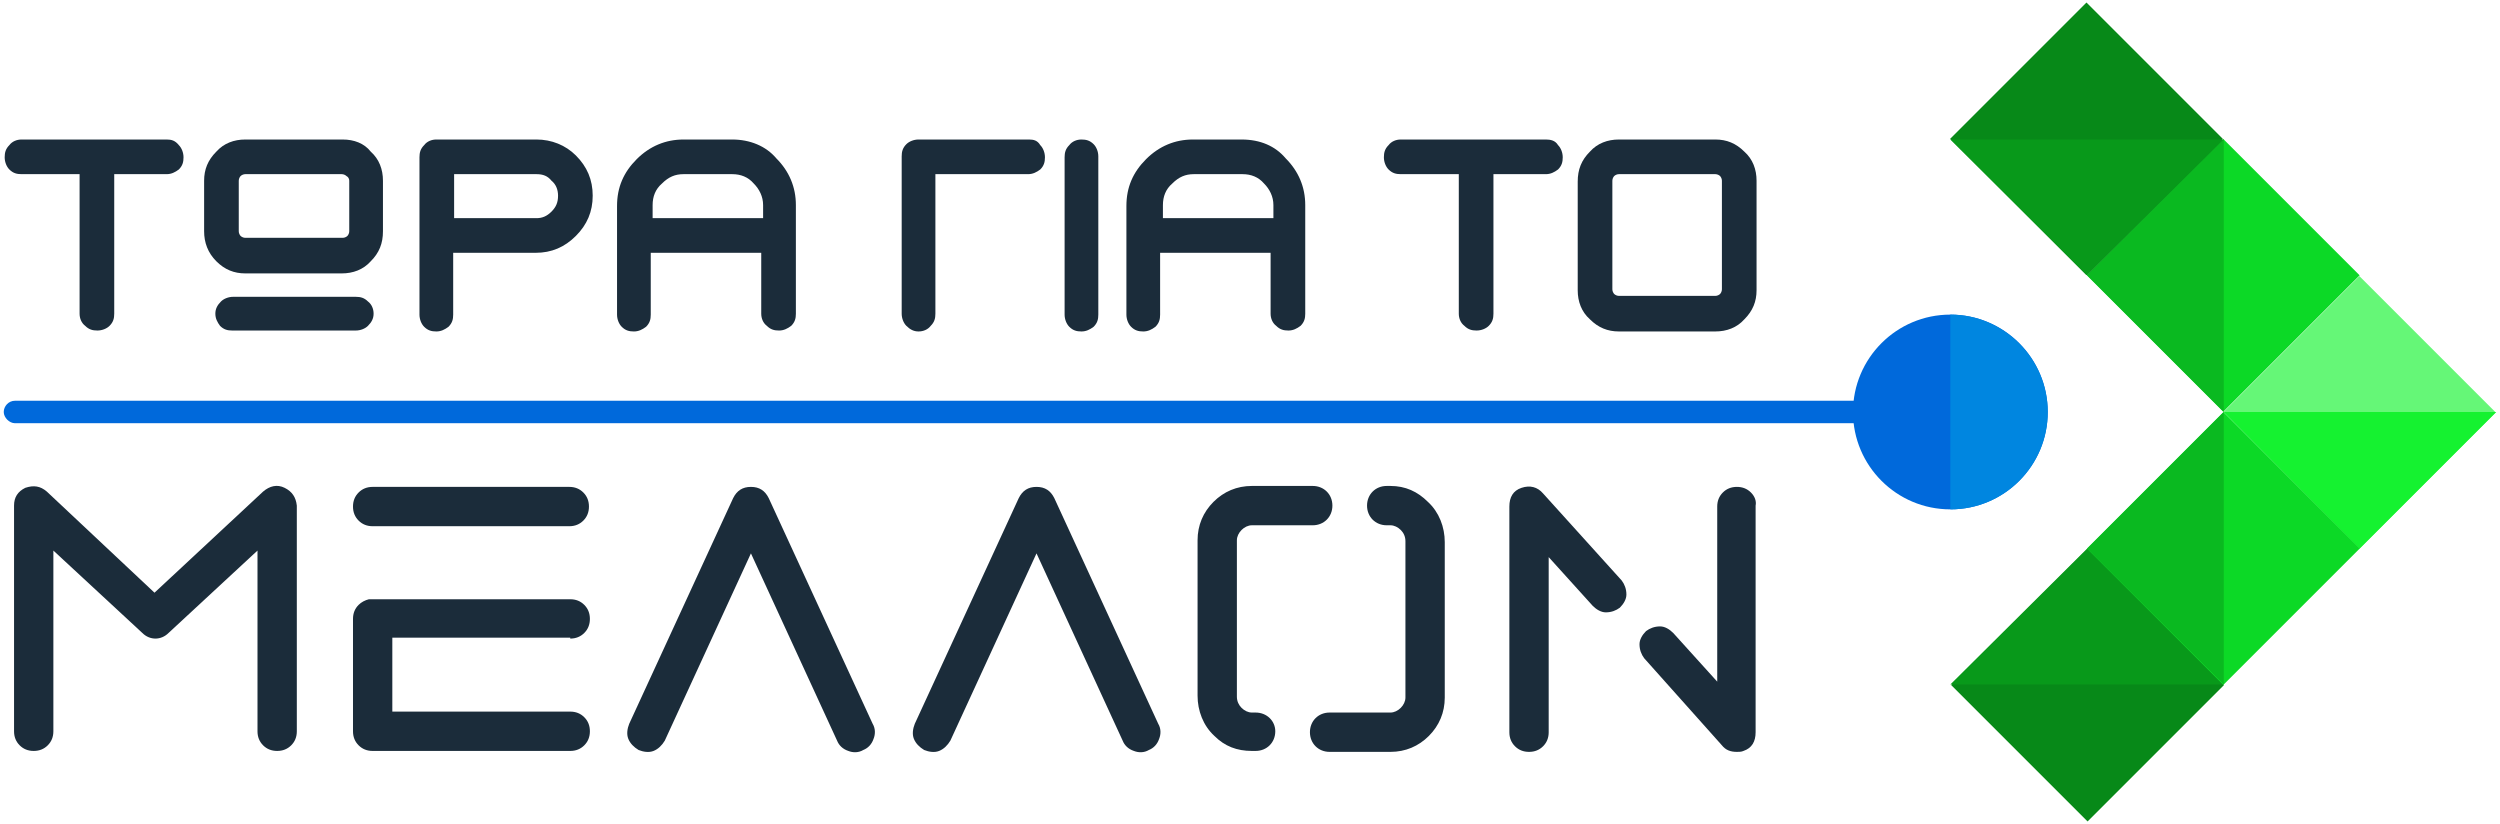
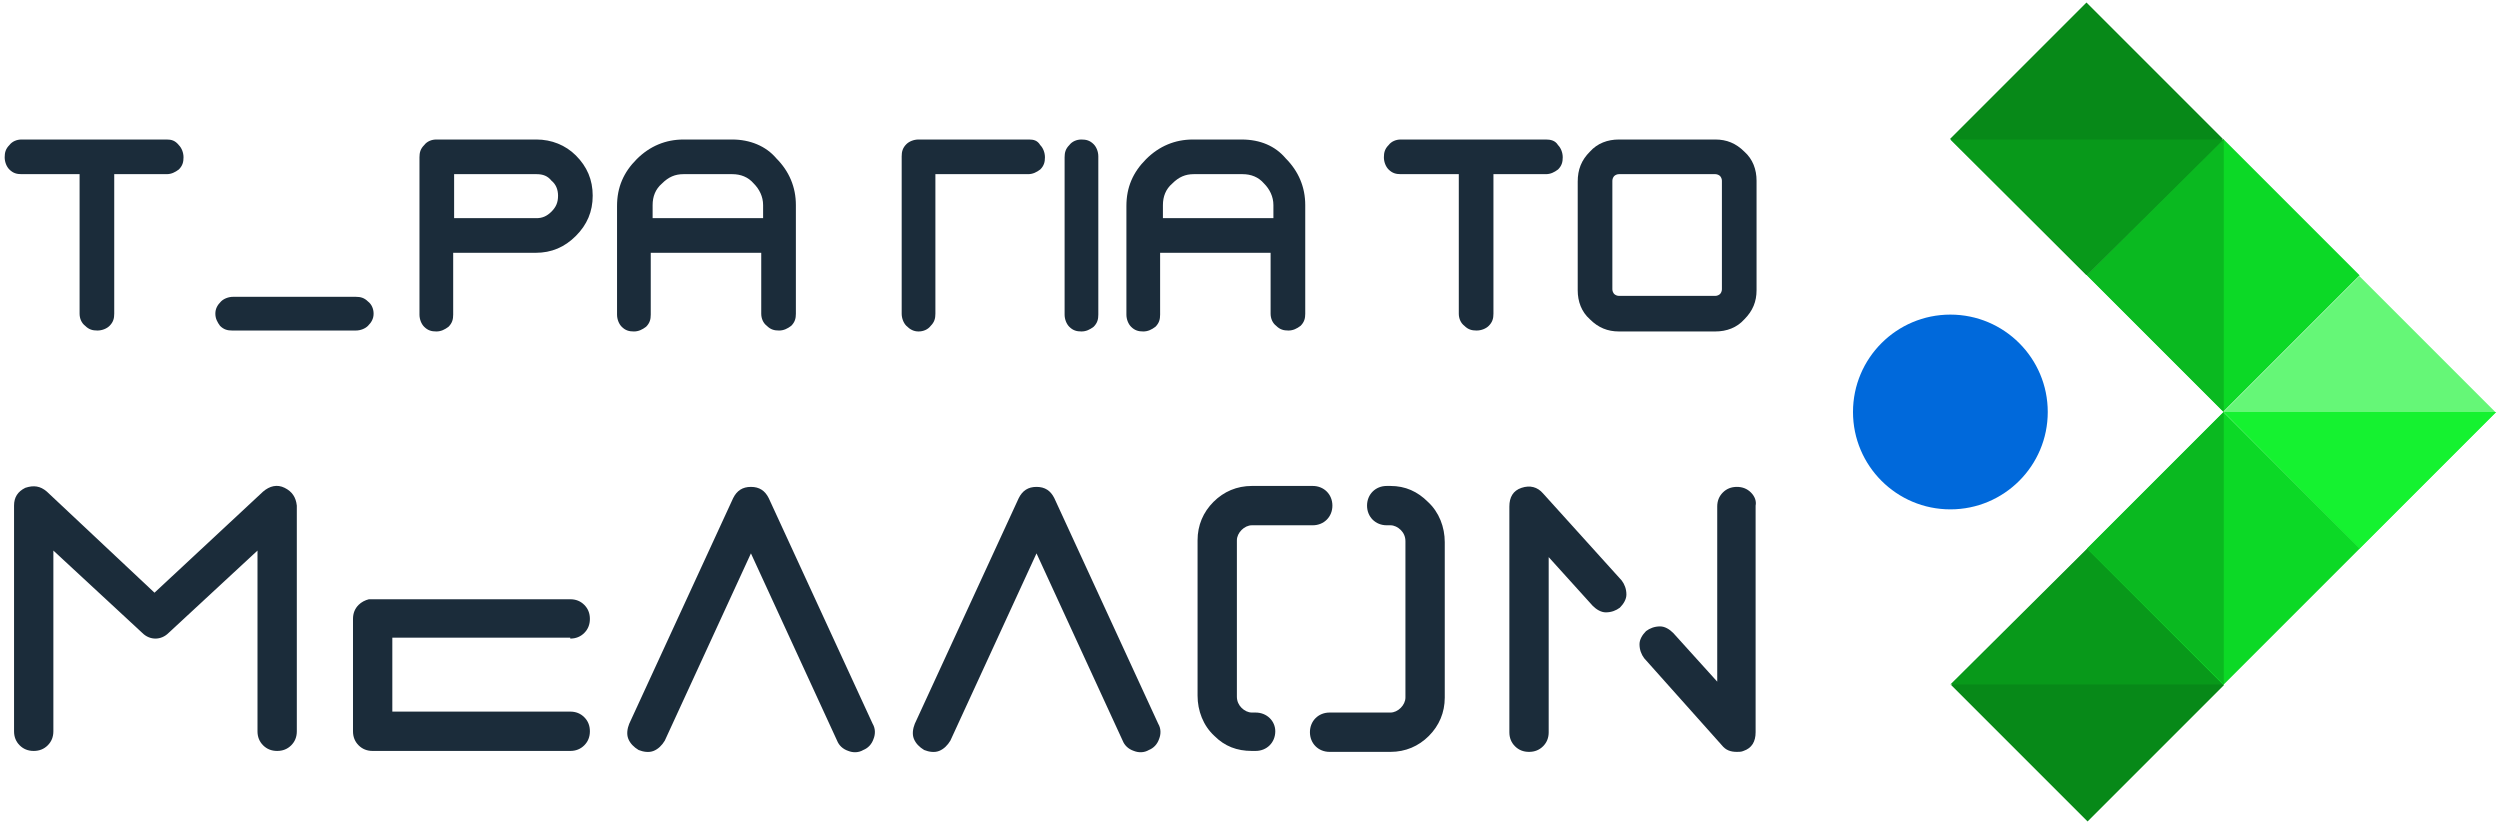
<svg xmlns="http://www.w3.org/2000/svg" version="1.1" id="Layer_1" x="0px" y="0px" viewBox="0 0 267 88" style="enable-background:new 0 0 267 88;" xml:space="preserve">
  <style type="text/css">
	.st0{fill:#65F777;}
	.st1{fill:#15F230;}
	.st2{fill:#0CD926;}
	.st3{fill:#0AB920;}
	.st4{fill:#078918;}
	.st5{fill:#08991A;}
	.st6{fill:#0069DB;}
	.st7{fill:#0086E0;}
	.st8{fill:#1B2C3A;}
</style>
  <g>
    <g>
      <g>
        <g>
          <g>
            <rect x="241.7" y="33.7" transform="matrix(0.707 -0.707 0.707 0.707 42.708 191.107)" class="st0" width="20.6" height="20.6" />
          </g>
          <g>
            <polygon class="st1" points="266.6,44 252,58.6 237.5,44      " />
          </g>
        </g>
        <g>
          <g>
            <rect x="227.2" y="19.1" transform="matrix(0.707 -0.707 0.707 0.707 48.745 176.533)" class="st2" width="20.6" height="20.6" />
          </g>
          <g>
            <polygon class="st3" points="237.5,44 222.9,29.4 237.5,14.9      " />
          </g>
        </g>
        <g>
          <g>
            <rect x="212.6" y="4.5" transform="matrix(0.707 -0.707 0.707 0.707 54.781 161.96)" class="st4" width="20.6" height="20.6" />
          </g>
          <g>
            <polygon class="st5" points="208.3,14.9 222.9,29.4 237.5,14.9      " />
          </g>
        </g>
        <g>
          <g>
            <rect x="212.6" y="62.8" transform="matrix(-0.707 0.707 -0.707 -0.707 432.226 -32.741)" class="st4" width="20.6" height="20.6" />
          </g>
          <g>
            <polygon class="st5" points="208.3,73.1 222.9,58.6 237.5,73.1      " />
          </g>
        </g>
        <g>
          <g>
            <rect x="227.2" y="48.3" transform="matrix(0.707 0.707 -0.707 0.707 110.97 -150.758)" class="st2" width="20.6" height="20.6" />
          </g>
          <g>
            <polygon class="st3" points="237.5,73.1 222.9,58.6 237.5,44      " />
          </g>
        </g>
      </g>
      <circle class="st6" cx="208.3" cy="44" r="10.4" />
    </g>
-     <path class="st7" d="M218.7,44c0,5.7-4.6,10.4-10.4,10.4V33.6C214,33.6,218.7,38.3,218.7,44z" />
    <g>
      <g>
        <g>
          <g>
            <g>
              <path class="st8" d="M109.9,14.9H98.1c-0.5,0-1,0.2-1.3,0.5c-0.4,0.4-0.5,0.8-0.5,1.3v16.8c0,0.5,0.2,1,0.5,1.3        c0.4,0.4,0.8,0.6,1.3,0.6c0.5,0,1-0.2,1.3-0.6c0.4-0.4,0.5-0.8,0.5-1.3V18.6h9.9c0.5,0,0.9-0.2,1.3-0.5        c0.4-0.4,0.5-0.8,0.5-1.3c0-0.5-0.2-1-0.5-1.3C110.8,15,110.4,14.9,109.9,14.9z" />
            </g>
            <g>
              <path class="st8" d="M115.5,14.9c-0.5,0-1,0.2-1.3,0.6c-0.4,0.4-0.5,0.8-0.5,1.3v16.8c0,0.5,0.2,1,0.5,1.3        c0.4,0.4,0.8,0.5,1.3,0.5c0.5,0,0.9-0.2,1.3-0.5c0.4-0.4,0.5-0.8,0.5-1.3V16.7c0-0.5-0.2-1-0.5-1.3        C116.4,15,116,14.9,115.5,14.9z" />
            </g>
            <g>
              <path class="st8" d="M132.6,14.9h-5.2c-1.9,0-3.6,0.7-5,2.1c-1.4,1.4-2.1,3-2.1,5v11.6c0,0.5,0.2,1,0.5,1.3        c0.4,0.4,0.8,0.5,1.3,0.5c0.5,0,0.9-0.2,1.3-0.5c0.4-0.4,0.5-0.8,0.5-1.3V27h11.8v6.5c0,0.5,0.2,1,0.6,1.3        c0.4,0.4,0.8,0.5,1.3,0.5c0.5,0,0.9-0.2,1.3-0.5c0.4-0.4,0.5-0.8,0.5-1.3V21.9c0-1.9-0.7-3.6-2.1-5        C136.2,15.6,134.6,14.9,132.6,14.9z M124.2,21.9c0-0.9,0.3-1.7,1-2.3c0.7-0.7,1.4-1,2.3-1h5.2c0.9,0,1.7,0.3,2.3,1        c0.6,0.6,1,1.4,1,2.3v1.4h-11.8V21.9z" />
            </g>
          </g>
          <g>
            <g>
              <path class="st8" d="M165.1,14.9h-15.5c-0.5,0-1,0.2-1.3,0.6c-0.4,0.4-0.5,0.8-0.5,1.3c0,0.5,0.2,1,0.5,1.3        c0.4,0.4,0.8,0.5,1.3,0.5h6.2v14.9c0,0.5,0.2,1,0.6,1.3c0.4,0.4,0.8,0.5,1.3,0.5c0.5,0,1-0.2,1.3-0.5c0.4-0.4,0.5-0.8,0.5-1.3        V18.6h5.6c0.5,0,0.9-0.2,1.3-0.5c0.4-0.4,0.5-0.8,0.5-1.3c0-0.5-0.2-1-0.5-1.3C166.1,15,165.6,14.9,165.1,14.9z" />
            </g>
            <g>
              <path class="st8" d="M186.3,16.2L186.3,16.2c-0.9-0.9-1.9-1.3-3.1-1.3h-10.3c-1.2,0-2.3,0.4-3.1,1.3c-0.9,0.9-1.3,1.9-1.3,3.2        v11.6c0,1.2,0.4,2.3,1.3,3.1c0.9,0.9,1.9,1.3,3.1,1.3h10.3c1.2,0,2.3-0.4,3.1-1.3c0.9-0.9,1.3-1.9,1.3-3.1V19.3        C187.6,18.1,187.2,17,186.3,16.2z M183.9,19.3v11.6c0,0.2-0.1,0.4-0.2,0.5c-0.1,0.1-0.3,0.2-0.5,0.2h-10.3        c-0.2,0-0.4-0.1-0.5-0.2c-0.1-0.1-0.2-0.3-0.2-0.5V19.3c0-0.2,0.1-0.4,0.2-0.5c0.1-0.1,0.3-0.2,0.5-0.2h10.3        c0.2,0,0.4,0.1,0.5,0.2C183.8,18.9,183.9,19.1,183.9,19.3z" />
            </g>
          </g>
          <g>
            <g>
              <path class="st8" d="M17.8,14.9H2.3c-0.5,0-1,0.2-1.3,0.6c-0.4,0.4-0.5,0.8-0.5,1.3c0,0.5,0.2,1,0.5,1.3        c0.4,0.4,0.8,0.5,1.3,0.5h6.2v14.9c0,0.5,0.2,1,0.6,1.3c0.4,0.4,0.8,0.5,1.3,0.5c0.5,0,1-0.2,1.3-0.5c0.4-0.4,0.5-0.8,0.5-1.3        V18.6h5.6c0.5,0,0.9-0.2,1.3-0.5c0.4-0.4,0.5-0.8,0.5-1.3c0-0.5-0.2-1-0.5-1.3C18.7,15,18.3,14.9,17.8,14.9z" />
            </g>
            <g>
-               <path class="st8" d="M36.6,14.9H26.2c-1.2,0-2.3,0.4-3.1,1.3c-0.9,0.9-1.3,1.9-1.3,3.1v5.4c0,1.2,0.4,2.3,1.3,3.2        c0.9,0.9,1.9,1.3,3.1,1.3h10.3c1.2,0,2.3-0.4,3.1-1.3c0.9-0.9,1.3-1.9,1.3-3.2v-5.4c0-1.2-0.4-2.3-1.3-3.1        C38.9,15.3,37.8,14.9,36.6,14.9z M37.3,19.3v5.4c0,0.2-0.1,0.4-0.2,0.5c-0.1,0.1-0.3,0.2-0.5,0.2H26.2c-0.2,0-0.4-0.1-0.5-0.2        c-0.1-0.1-0.2-0.3-0.2-0.5v-5.4c0-0.2,0.1-0.4,0.2-0.5c0.1-0.1,0.3-0.2,0.5-0.2h10.3c0.2,0,0.4,0.1,0.5,0.2        C37.2,18.9,37.3,19.1,37.3,19.3z" />
-             </g>
+               </g>
            <g>
              <path class="st8" d="M57.3,14.9H46.6c-0.5,0-1,0.2-1.3,0.6c-0.4,0.4-0.5,0.8-0.5,1.3l0,16.8c0,0.5,0.2,1,0.5,1.3        c0.4,0.4,0.8,0.5,1.3,0.5h0c0.5,0,0.9-0.2,1.3-0.5c0.4-0.4,0.5-0.8,0.5-1.3V27h8.8c1.7,0,3.1-0.6,4.3-1.8        c1.2-1.2,1.8-2.6,1.8-4.3c0-1.7-0.6-3.1-1.8-4.3C60.4,15.5,58.9,14.9,57.3,14.9z M59.6,20.9c0,0.7-0.2,1.2-0.7,1.7        c-0.5,0.5-1,0.7-1.6,0.7h-8.8v-4.7h8.8c0.7,0,1.2,0.2,1.6,0.7C59.4,19.7,59.6,20.3,59.6,20.9z" />
            </g>
            <g>
              <path class="st8" d="M78.2,14.9H73c-1.9,0-3.6,0.7-5,2.1c-1.4,1.4-2.1,3-2.1,5v11.6c0,0.5,0.2,1,0.5,1.3        c0.4,0.4,0.8,0.5,1.3,0.5c0.5,0,0.9-0.2,1.3-0.5c0.4-0.4,0.5-0.8,0.5-1.3V27h11.8v6.5c0,0.5,0.2,1,0.6,1.3        c0.4,0.4,0.8,0.5,1.3,0.5c0.5,0,0.9-0.2,1.3-0.5c0.4-0.4,0.5-0.8,0.5-1.3V21.9c0-1.9-0.7-3.6-2.1-5        C81.8,15.6,80.1,14.9,78.2,14.9z M69.7,21.9c0-0.9,0.3-1.7,1-2.3c0.7-0.7,1.4-1,2.3-1h5.2c0.9,0,1.7,0.3,2.3,1        c0.6,0.6,1,1.4,1,2.3v1.4H69.7V21.9z" />
            </g>
            <g>
              <path class="st8" d="M38,31.7H24.9c-0.5,0-1,0.2-1.3,0.5C23.2,32.6,23,33,23,33.5c0,0.5,0.2,0.9,0.5,1.3        c0.4,0.4,0.8,0.5,1.3,0.5H38c0.5,0,1-0.2,1.3-0.5c0.4-0.4,0.6-0.8,0.6-1.3c0-0.5-0.2-1-0.6-1.3C38.9,31.8,38.5,31.7,38,31.7z" />
            </g>
          </g>
        </g>
      </g>
      <g>
        <g>
          <path class="st8" d="M30.4,52.1c-0.8-0.4-1.6-0.2-2.3,0.4L16.5,63.3L5,52.5c-0.7-0.6-1.4-0.7-2.3-0.4c-0.8,0.4-1.2,1-1.2,1.9      v24.1c0,0.6,0.2,1.1,0.6,1.5C2.5,80,3,80.2,3.6,80.2c0.6,0,1.1-0.2,1.5-0.6c0.4-0.4,0.6-0.9,0.6-1.5V58.8l9.5,8.8      c0.4,0.4,0.9,0.6,1.4,0.6c0.5,0,1-0.2,1.4-0.6l9.5-8.8v19.3c0,0.6,0.2,1.1,0.6,1.5c0.4,0.4,0.9,0.6,1.5,0.6      c0.6,0,1.1-0.2,1.5-0.6c0.4-0.4,0.6-0.9,0.6-1.5V54C31.6,53.1,31.2,52.5,30.4,52.1z" />
        </g>
        <g>
          <path class="st8" d="M60.9,68.2c0.6,0,1.1-0.2,1.5-0.6c0.4-0.4,0.6-0.9,0.6-1.5c0-0.6-0.2-1.1-0.6-1.5c-0.4-0.4-0.9-0.6-1.5-0.6      H39.8c-0.1,0-0.3,0-0.4,0c-0.4,0.1-0.8,0.3-1.1,0.6c-0.4,0.4-0.6,0.9-0.6,1.5c0,0,0,0,0,0c0,0,0,0,0,0v12c0,0.6,0.2,1.1,0.6,1.5      c0.4,0.4,0.9,0.6,1.5,0.6h21.1c0.6,0,1.1-0.2,1.5-0.6c0.4-0.4,0.6-0.9,0.6-1.5c0-0.6-0.2-1.1-0.6-1.5c-0.4-0.4-0.9-0.6-1.5-0.6      h-19v-7.9H60.9z" />
        </g>
        <g>
-           <path class="st8" d="M39.8,56.2h21c0.6,0,1.1-0.2,1.5-0.6c0.4-0.4,0.6-0.9,0.6-1.5c0-0.6-0.2-1.1-0.6-1.5      c-0.4-0.4-0.9-0.6-1.5-0.6h-21c-0.6,0-1.1,0.2-1.5,0.6c-0.4,0.4-0.6,0.9-0.6,1.5c0,0.6,0.2,1.1,0.6,1.5      C38.7,56,39.2,56.2,39.8,56.2z" />
-         </g>
+           </g>
        <g>
          <path class="st8" d="M82.1,53.2c-0.4-0.8-1-1.2-1.9-1.2c-0.9,0-1.5,0.4-1.9,1.2L67.2,77.3c-0.2,0.5-0.3,1.1-0.1,1.6      c0.2,0.5,0.6,0.9,1.1,1.2c0.5,0.2,1.1,0.3,1.6,0.1c0.5-0.2,0.9-0.6,1.2-1.1l9.2-20l9.2,20c0.2,0.5,0.6,0.9,1.2,1.1      c0.5,0.2,1.1,0.2,1.6-0.1c0.5-0.2,0.9-0.6,1.1-1.2c0.2-0.5,0.2-1.1-0.1-1.6L82.1,53.2z" />
        </g>
        <g>
          <path class="st8" d="M112.6,53.2c-0.4-0.8-1-1.2-1.9-1.2c-0.9,0-1.5,0.4-1.9,1.2L97.7,77.3c-0.2,0.5-0.3,1.1-0.1,1.6      c0.2,0.5,0.6,0.9,1.1,1.2c0.5,0.2,1.1,0.3,1.6,0.1c0.5-0.2,0.9-0.6,1.2-1.1l9.2-20l9.2,20c0.2,0.5,0.6,0.9,1.2,1.1      c0.5,0.2,1.1,0.2,1.6-0.1c0.5-0.2,0.9-0.6,1.1-1.2c0.2-0.5,0.2-1.1-0.1-1.6L112.6,53.2z" />
        </g>
        <g>
          <path class="st8" d="M164.8,52.7c-0.6-0.7-1.4-0.9-2.3-0.6c-0.9,0.3-1.3,1-1.3,2v24.1c0,0.6,0.2,1.1,0.6,1.5      c0.4,0.4,0.9,0.6,1.5,0.6c0.6,0,1.1-0.2,1.5-0.6c0.4-0.4,0.6-0.9,0.6-1.5V59.5l4.7,5.2c0.4,0.4,0.9,0.7,1.4,0.7      c0.6,0,1.1-0.2,1.5-0.5c0.4-0.4,0.7-0.9,0.7-1.4c0-0.6-0.2-1.1-0.5-1.5L164.8,52.7z" />
        </g>
        <g>
          <path class="st8" d="M187,52.6c-0.4-0.4-0.9-0.6-1.5-0.6c-0.6,0-1.1,0.2-1.5,0.6c-0.4,0.4-0.6,0.9-0.6,1.5v18.7l-4.7-5.2      c-0.4-0.4-0.9-0.7-1.4-0.7c-0.6,0-1.1,0.2-1.5,0.5c-0.4,0.4-0.7,0.9-0.7,1.4c0,0.6,0.2,1.1,0.5,1.5l8.3,9.3      c0.4,0.5,0.9,0.7,1.6,0.7c0.2,0,0.5,0,0.7-0.1c0.9-0.3,1.3-1,1.3-2V54C187.6,53.5,187.4,53,187,52.6z" />
        </g>
        <g>
          <path class="st8" d="M148.5,51.9h-0.4c-1.2,0-2.1,0.9-2.1,2.1s0.9,2.1,2.1,2.1h0.4c0.4,0,0.8,0.2,1.1,0.5      c0.3,0.3,0.5,0.7,0.5,1.2v16.7c0,0.4-0.2,0.8-0.5,1.1c-0.3,0.3-0.7,0.5-1.1,0.5H142c-1.2,0-2.1,0.9-2.1,2.1      c0,1.2,0.9,2.1,2.1,2.1h6.5c1.6,0,3-0.6,4.1-1.7c1.1-1.1,1.7-2.5,1.7-4.1V57.9c0-1.6-0.6-3.2-1.8-4.3      C151.4,52.5,150.1,51.9,148.5,51.9z" />
        </g>
        <g>
          <path class="st8" d="M134.1,76.1h-0.4c-0.4,0-0.8-0.2-1.1-0.5c-0.3-0.3-0.5-0.7-0.5-1.2V57.7c0-0.4,0.2-0.8,0.5-1.1      c0.3-0.3,0.7-0.5,1.1-0.5h6.5c1.2,0,2.1-0.9,2.1-2.1s-0.9-2.1-2.1-2.1h-6.5c-1.6,0-3,0.6-4.1,1.7c-1.1,1.1-1.7,2.5-1.7,4.1v16.6      c0,1.6,0.6,3.2,1.8,4.3c1.1,1.1,2.4,1.6,4,1.6h0.4c1.2,0,2.1-0.9,2.1-2.1C136.2,77,135.3,76.1,134.1,76.1z" />
        </g>
      </g>
    </g>
-     <path class="st6" d="M203.6,42.8H1.6c-0.7,0-1.2,0.6-1.2,1.2s0.6,1.2,1.2,1.2h202c0.7,0,1.2-0.6,1.2-1.2S204.3,42.8,203.6,42.8z" />
  </g>
</svg>